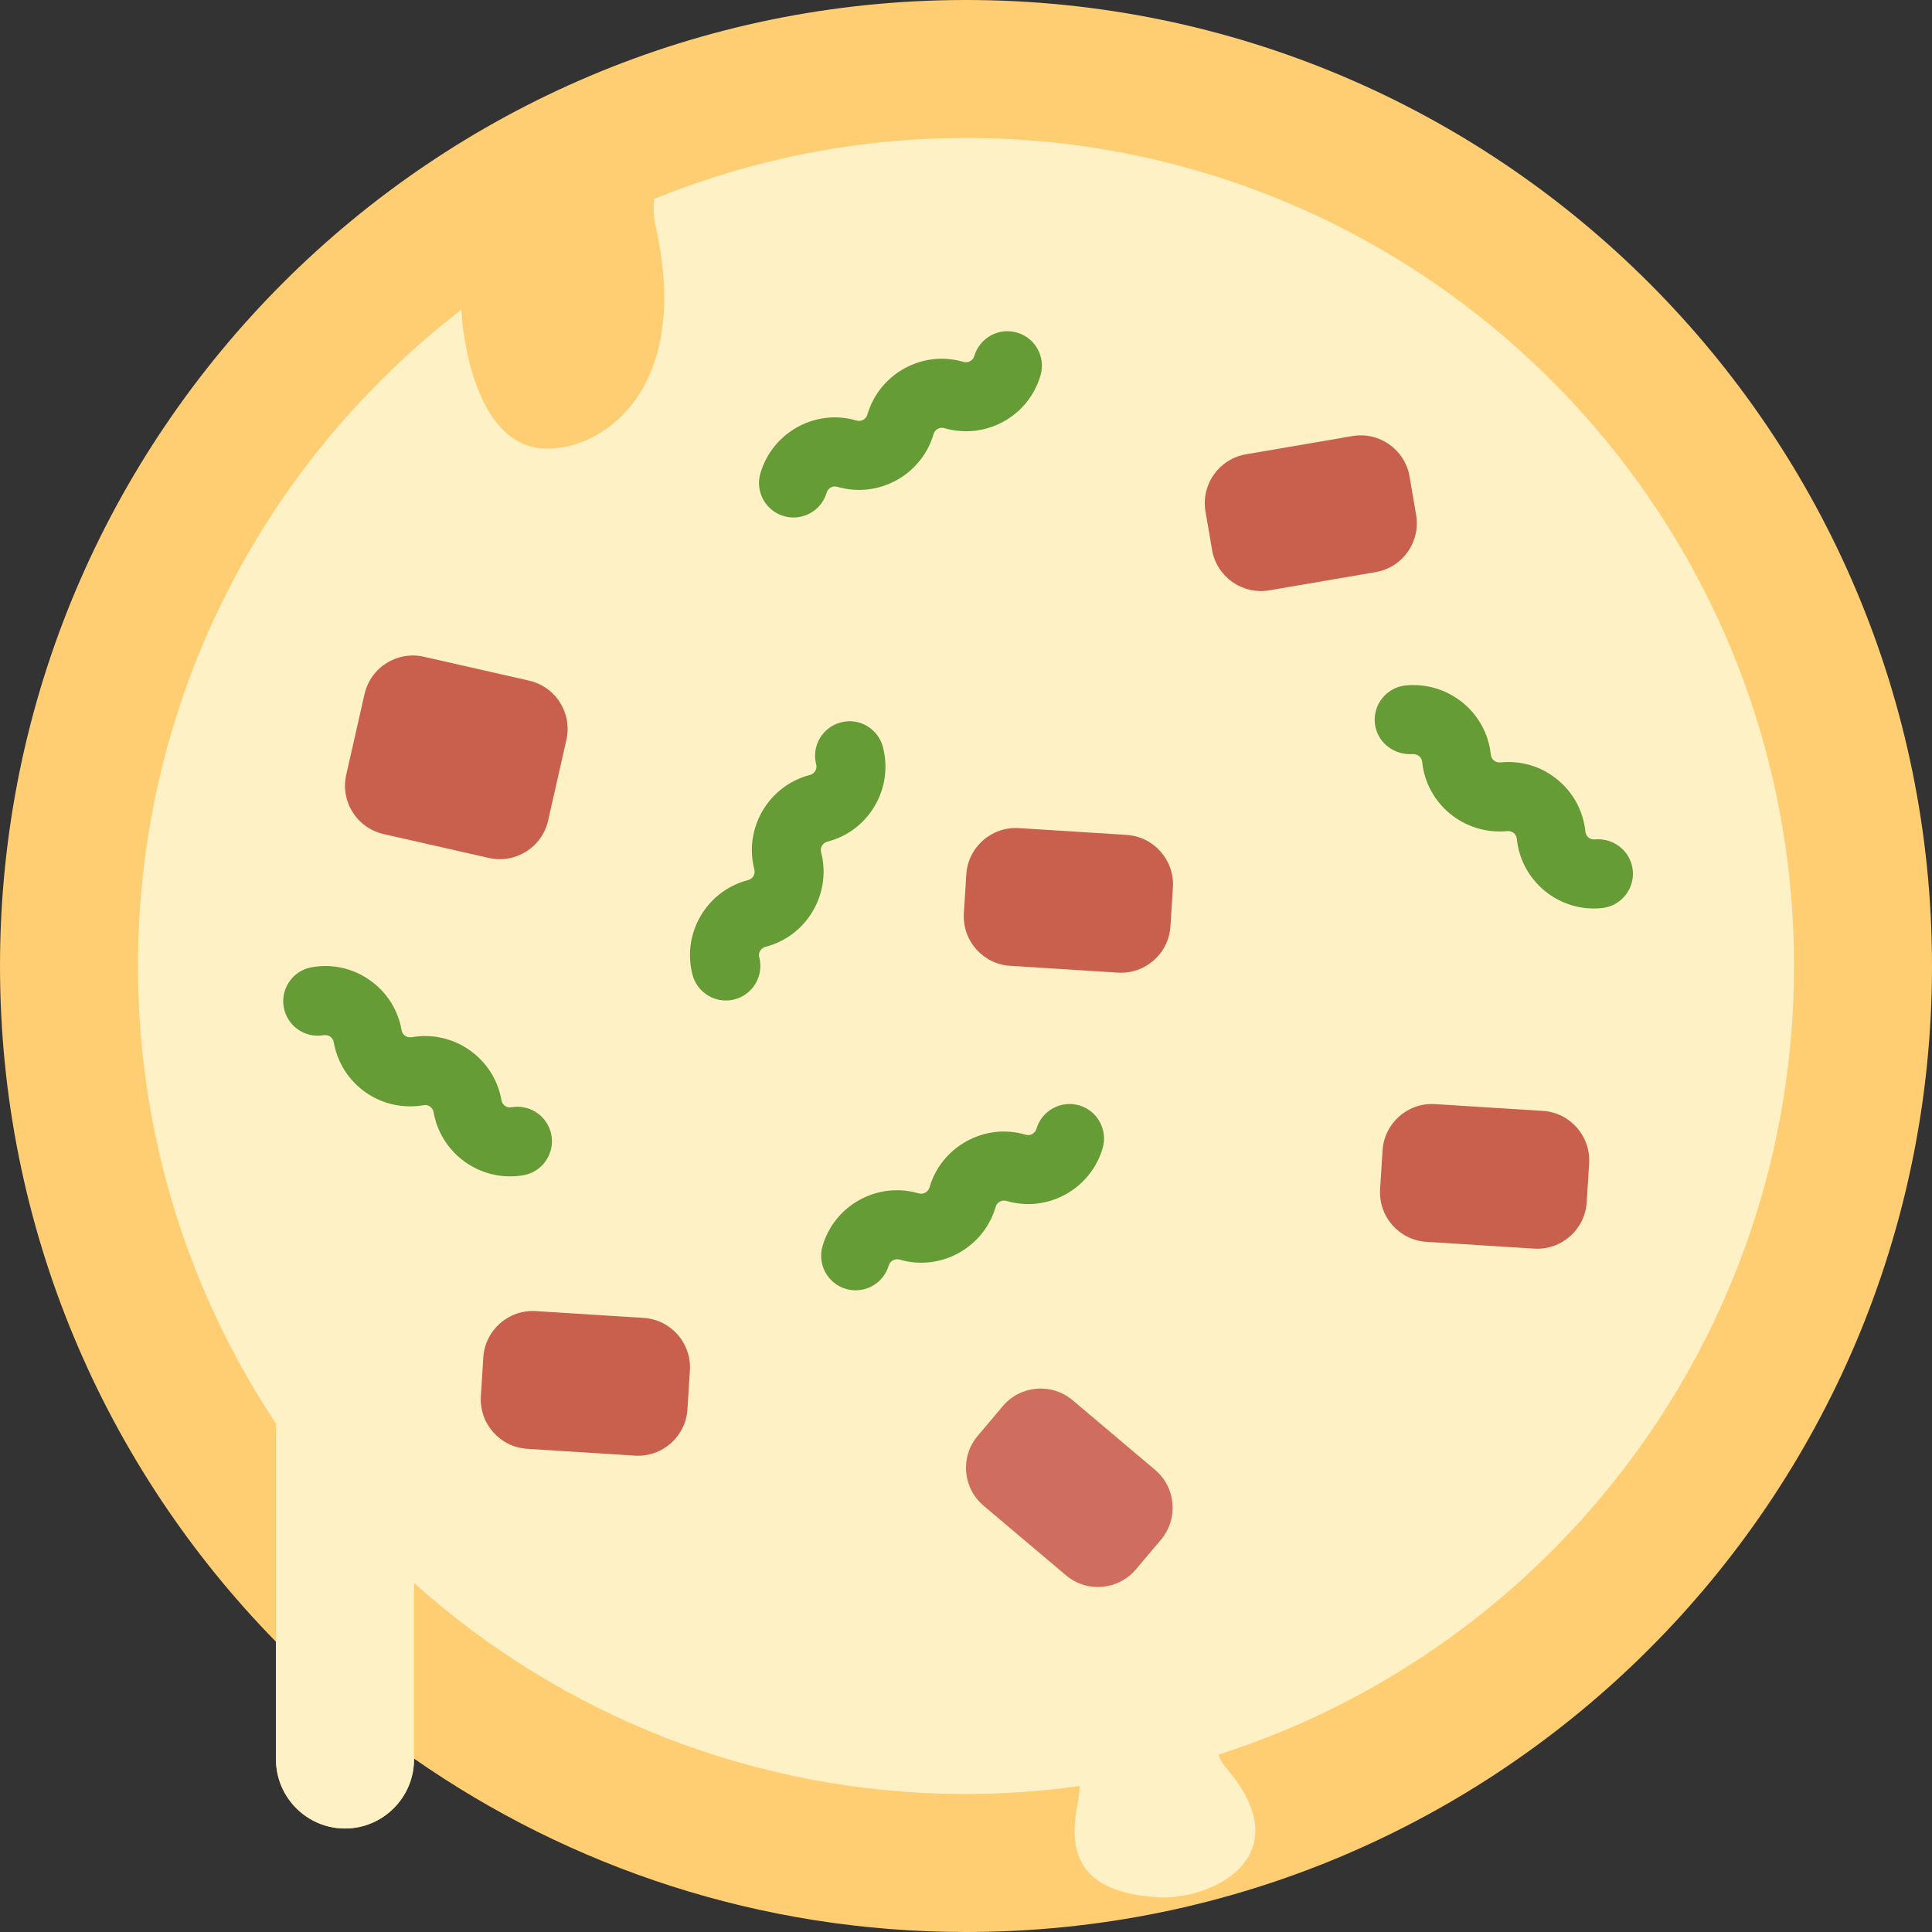
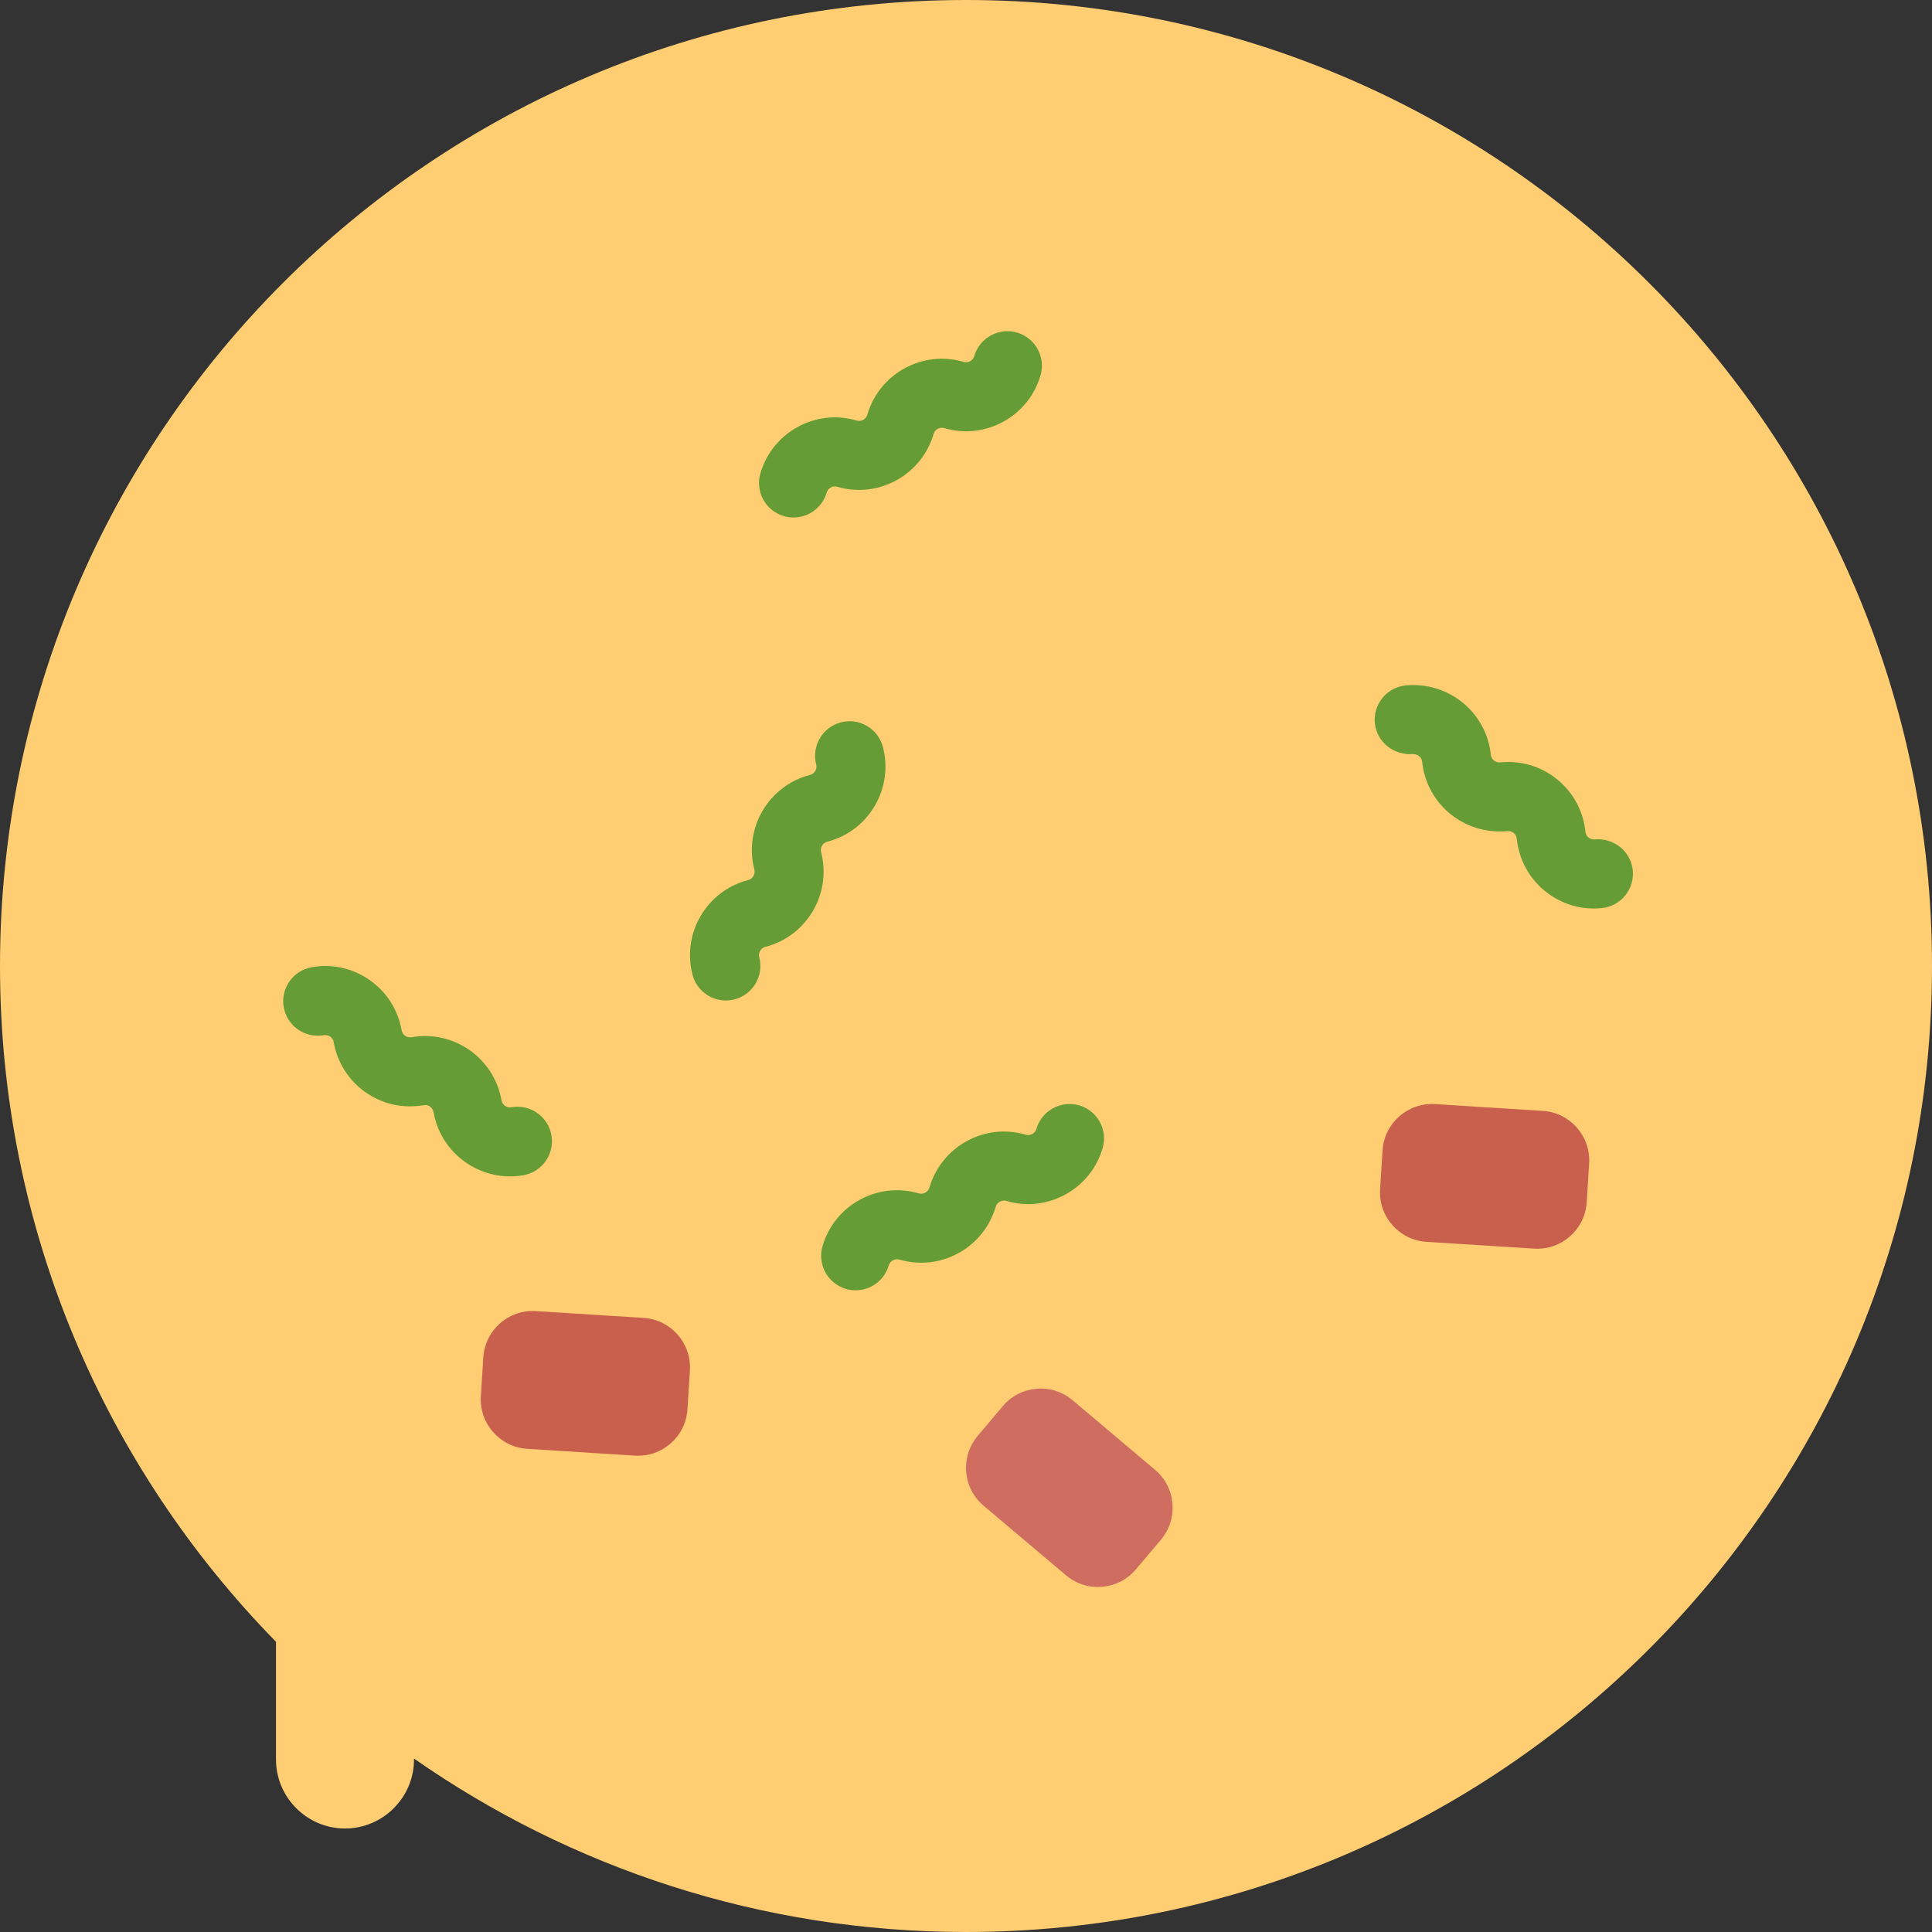
<svg xmlns="http://www.w3.org/2000/svg" height="800px" width="800px" version="1.1" id="Capa_1" viewBox="0 0 56 56" xml:space="preserve">
  <rect x="0" y="0" width="56" height="56" fill="#333333" stroke="none" />
  <g>
    <path style="fill:#FFCE72;" d="M28,0C12.536,0,0,12.536,0,28c0,7.627,3.054,14.538,8,19.588V51c0,1.1,0.9,2,2,2s2-0.9,2-2v-0.027   C16.536,54.138,22.049,56,28,56c15.464,0,28-12.536,28-28S43.464,0,28,0z" />
-     <path style="fill:#FFF1C6;" d="M52,28C52,14.745,41.255,4,28,4c-3.197,0-6.246,0.63-9.035,1.765   C18.937,6.019,18.942,6.279,19,6.537c1.102,4.87-1.656,6.573-3.273,6.463c-1.76-0.119-2.279-2.706-2.355-4.021   C7.674,13.367,4,20.253,4,28c0,4.905,1.474,9.464,4,13.265V51c0,1.1,0.9,2,2,2s2-0.9,2-2v-5.116C16.246,49.686,21.852,52,28,52   c1.119,0,2.218-0.083,3.296-0.231c-0.006,0.168-0.026,0.34-0.06,0.513c-0.221,1.133-0.209,2.543,2.279,2.711   c1.617,0.109,4.25-1.194,2-3.779c-0.096-0.11-0.154-0.231-0.199-0.355C44.993,47.766,52,38.703,52,28z" />
    <path style="fill:#659C35;" d="M46.198,26.333c-0.515,0-1.01-0.175-1.415-0.504c-0.466-0.379-0.756-0.918-0.818-1.516   c-0.009-0.086-0.054-0.14-0.091-0.169c-0.036-0.029-0.099-0.062-0.183-0.054c-1.243,0.118-2.342-0.774-2.469-2.009   c-0.014-0.136-0.134-0.23-0.275-0.223c-0.548,0.037-1.041-0.346-1.096-0.894c-0.056-0.549,0.343-1.04,0.893-1.097   c1.236-0.118,2.341,0.774,2.468,2.008c0.014,0.138,0.14,0.238,0.274,0.224c0.6-0.061,1.183,0.112,1.65,0.492   c0.466,0.379,0.757,0.917,0.818,1.516c0.009,0.086,0.054,0.14,0.091,0.169c0.037,0.03,0.099,0.064,0.183,0.054   c0.549-0.047,1.041,0.343,1.098,0.892c0.057,0.55-0.342,1.041-0.892,1.099C46.355,26.329,46.277,26.333,46.198,26.333z" />
    <path style="fill:#659C35;" d="M23,15c-0.093,0-0.187-0.013-0.28-0.04c-0.53-0.154-0.835-0.71-0.68-1.24   c0.347-1.19,1.599-1.883,2.79-1.53c0.132,0.04,0.271-0.037,0.31-0.17c0.347-1.191,1.598-1.882,2.79-1.53   c0.133,0.038,0.271-0.037,0.31-0.17c0.155-0.53,0.71-0.835,1.24-0.68c0.53,0.154,0.835,0.71,0.68,1.24   c-0.168,0.577-0.551,1.054-1.078,1.343c-0.526,0.288-1.134,0.354-1.711,0.187c-0.135-0.041-0.272,0.038-0.311,0.171   c-0.347,1.189-1.598,1.877-2.79,1.529c-0.134-0.042-0.271,0.038-0.31,0.171C23.833,14.717,23.434,15,23,15z" />
    <path style="fill:#659C35;" d="M14.783,34.098c-1.071,0-2.023-0.77-2.215-1.859c-0.024-0.136-0.154-0.234-0.29-0.204   c-0.592,0.101-1.188-0.029-1.681-0.373c-0.492-0.346-0.82-0.862-0.924-1.454c-0.015-0.085-0.064-0.135-0.103-0.162   c-0.039-0.026-0.104-0.051-0.187-0.041c-0.543,0.096-1.063-0.267-1.159-0.811c-0.096-0.544,0.267-1.063,0.811-1.158   c0.593-0.105,1.19,0.027,1.682,0.373c0.492,0.345,0.82,0.86,0.924,1.453c0.015,0.085,0.064,0.135,0.103,0.162   c0.038,0.026,0.104,0.052,0.186,0.041c1.225-0.217,2.391,0.605,2.606,1.827c0.024,0.135,0.152,0.231,0.29,0.202   c0.547-0.093,1.062,0.27,1.157,0.813c0.095,0.545-0.269,1.063-0.813,1.158C15.042,34.087,14.912,34.098,14.783,34.098z" />
    <path style="fill:#659C35;" d="M21.04,29c-0.445,0-0.851-0.299-0.968-0.749c-0.15-0.582-0.066-1.188,0.239-1.706   c0.305-0.518,0.793-0.886,1.375-1.036c0.133-0.035,0.213-0.172,0.179-0.306c-0.311-1.2,0.413-2.431,1.613-2.742   c0.083-0.021,0.129-0.074,0.153-0.115c0.024-0.04,0.048-0.106,0.026-0.189c-0.138-0.535,0.183-1.08,0.717-1.219   c0.533-0.142,1.08,0.183,1.219,0.717c0.15,0.582,0.066,1.188-0.239,1.706c-0.305,0.518-0.793,0.886-1.375,1.036   c-0.133,0.035-0.213,0.172-0.179,0.305c0.312,1.201-0.412,2.432-1.613,2.743c-0.083,0.021-0.129,0.074-0.153,0.115   c-0.024,0.04-0.048,0.106-0.026,0.189c0.138,0.535-0.183,1.08-0.717,1.219C21.208,28.99,21.123,29,21.04,29z" />
    <path style="fill:#659C35;" d="M24.801,37.4c-0.093,0-0.187-0.013-0.28-0.04c-0.53-0.154-0.835-0.71-0.68-1.24   c0.168-0.577,0.551-1.054,1.078-1.343c0.526-0.288,1.134-0.354,1.711-0.187c0.133,0.039,0.271-0.038,0.311-0.171   c0.347-1.189,1.599-1.881,2.79-1.529c0.135,0.04,0.271-0.038,0.31-0.171c0.155-0.529,0.712-0.832,1.24-0.68   c0.53,0.154,0.835,0.71,0.68,1.24c-0.347,1.191-1.6,1.882-2.79,1.53c-0.131-0.038-0.271,0.037-0.31,0.17   c-0.347,1.191-1.598,1.88-2.79,1.53c-0.131-0.036-0.271,0.036-0.31,0.17C25.633,37.117,25.234,37.4,24.801,37.4z" />
    <path style="fill:#CF6D61;" d="M30.899,45.661l-2.389-2.017c-0.606-0.512-0.683-1.418-0.171-2.025l0.727-0.861   c0.512-0.606,1.418-0.683,2.025-0.171l2.389,2.017c0.606,0.512,0.683,1.418,0.171,2.025l-0.727,0.861   C32.412,46.096,31.505,46.173,30.899,45.661z" />
-     <path style="fill:#C9604D;" d="M39.873,16.583l-3.082,0.528c-0.782,0.134-1.525-0.392-1.659-1.174l-0.19-1.11   c-0.134-0.782,0.392-1.525,1.174-1.659l3.082-0.528c0.782-0.134,1.525,0.392,1.659,1.174l0.19,1.11   C41.181,15.707,40.655,16.449,39.873,16.583z" />
-     <path style="fill:#C9604D;" d="M32.401,28.192l-3.12-0.197c-0.792-0.05-1.393-0.733-1.343-1.525l0.071-1.124   c0.05-0.792,0.733-1.393,1.525-1.343l3.12,0.197c0.792,0.05,1.393,0.733,1.343,1.525l-0.071,1.124   C33.876,27.641,33.193,28.243,32.401,28.192z" />
    <path style="fill:#C9604D;" d="M18.401,42.192l-3.12-0.197c-0.792-0.05-1.393-0.733-1.343-1.525l0.071-1.124   c0.05-0.792,0.733-1.393,1.525-1.343l3.12,0.197c0.792,0.05,1.393,0.733,1.343,1.525l-0.071,1.124   C19.876,41.641,19.193,42.243,18.401,42.192z" />
    <path style="fill:#C9604D;" d="M44.466,36.192l-3.12-0.197c-0.792-0.05-1.393-0.733-1.343-1.525l0.071-1.124   c0.05-0.792,0.733-1.393,1.525-1.343l3.12,0.197c0.792,0.05,1.393,0.733,1.343,1.525l-0.071,1.124   C45.941,35.641,45.258,36.243,44.466,36.192z" />
-     <path style="fill:#C9604D;" d="M14.168,24.868l-3.049-0.692c-0.774-0.176-1.259-0.945-1.083-1.719l0.53-2.338   c0.176-0.774,0.945-1.259,1.719-1.083l3.049,0.692c0.774,0.176,1.259,0.945,1.083,1.719l-0.53,2.338   C15.712,24.558,14.942,25.043,14.168,24.868z" />
  </g>
</svg>